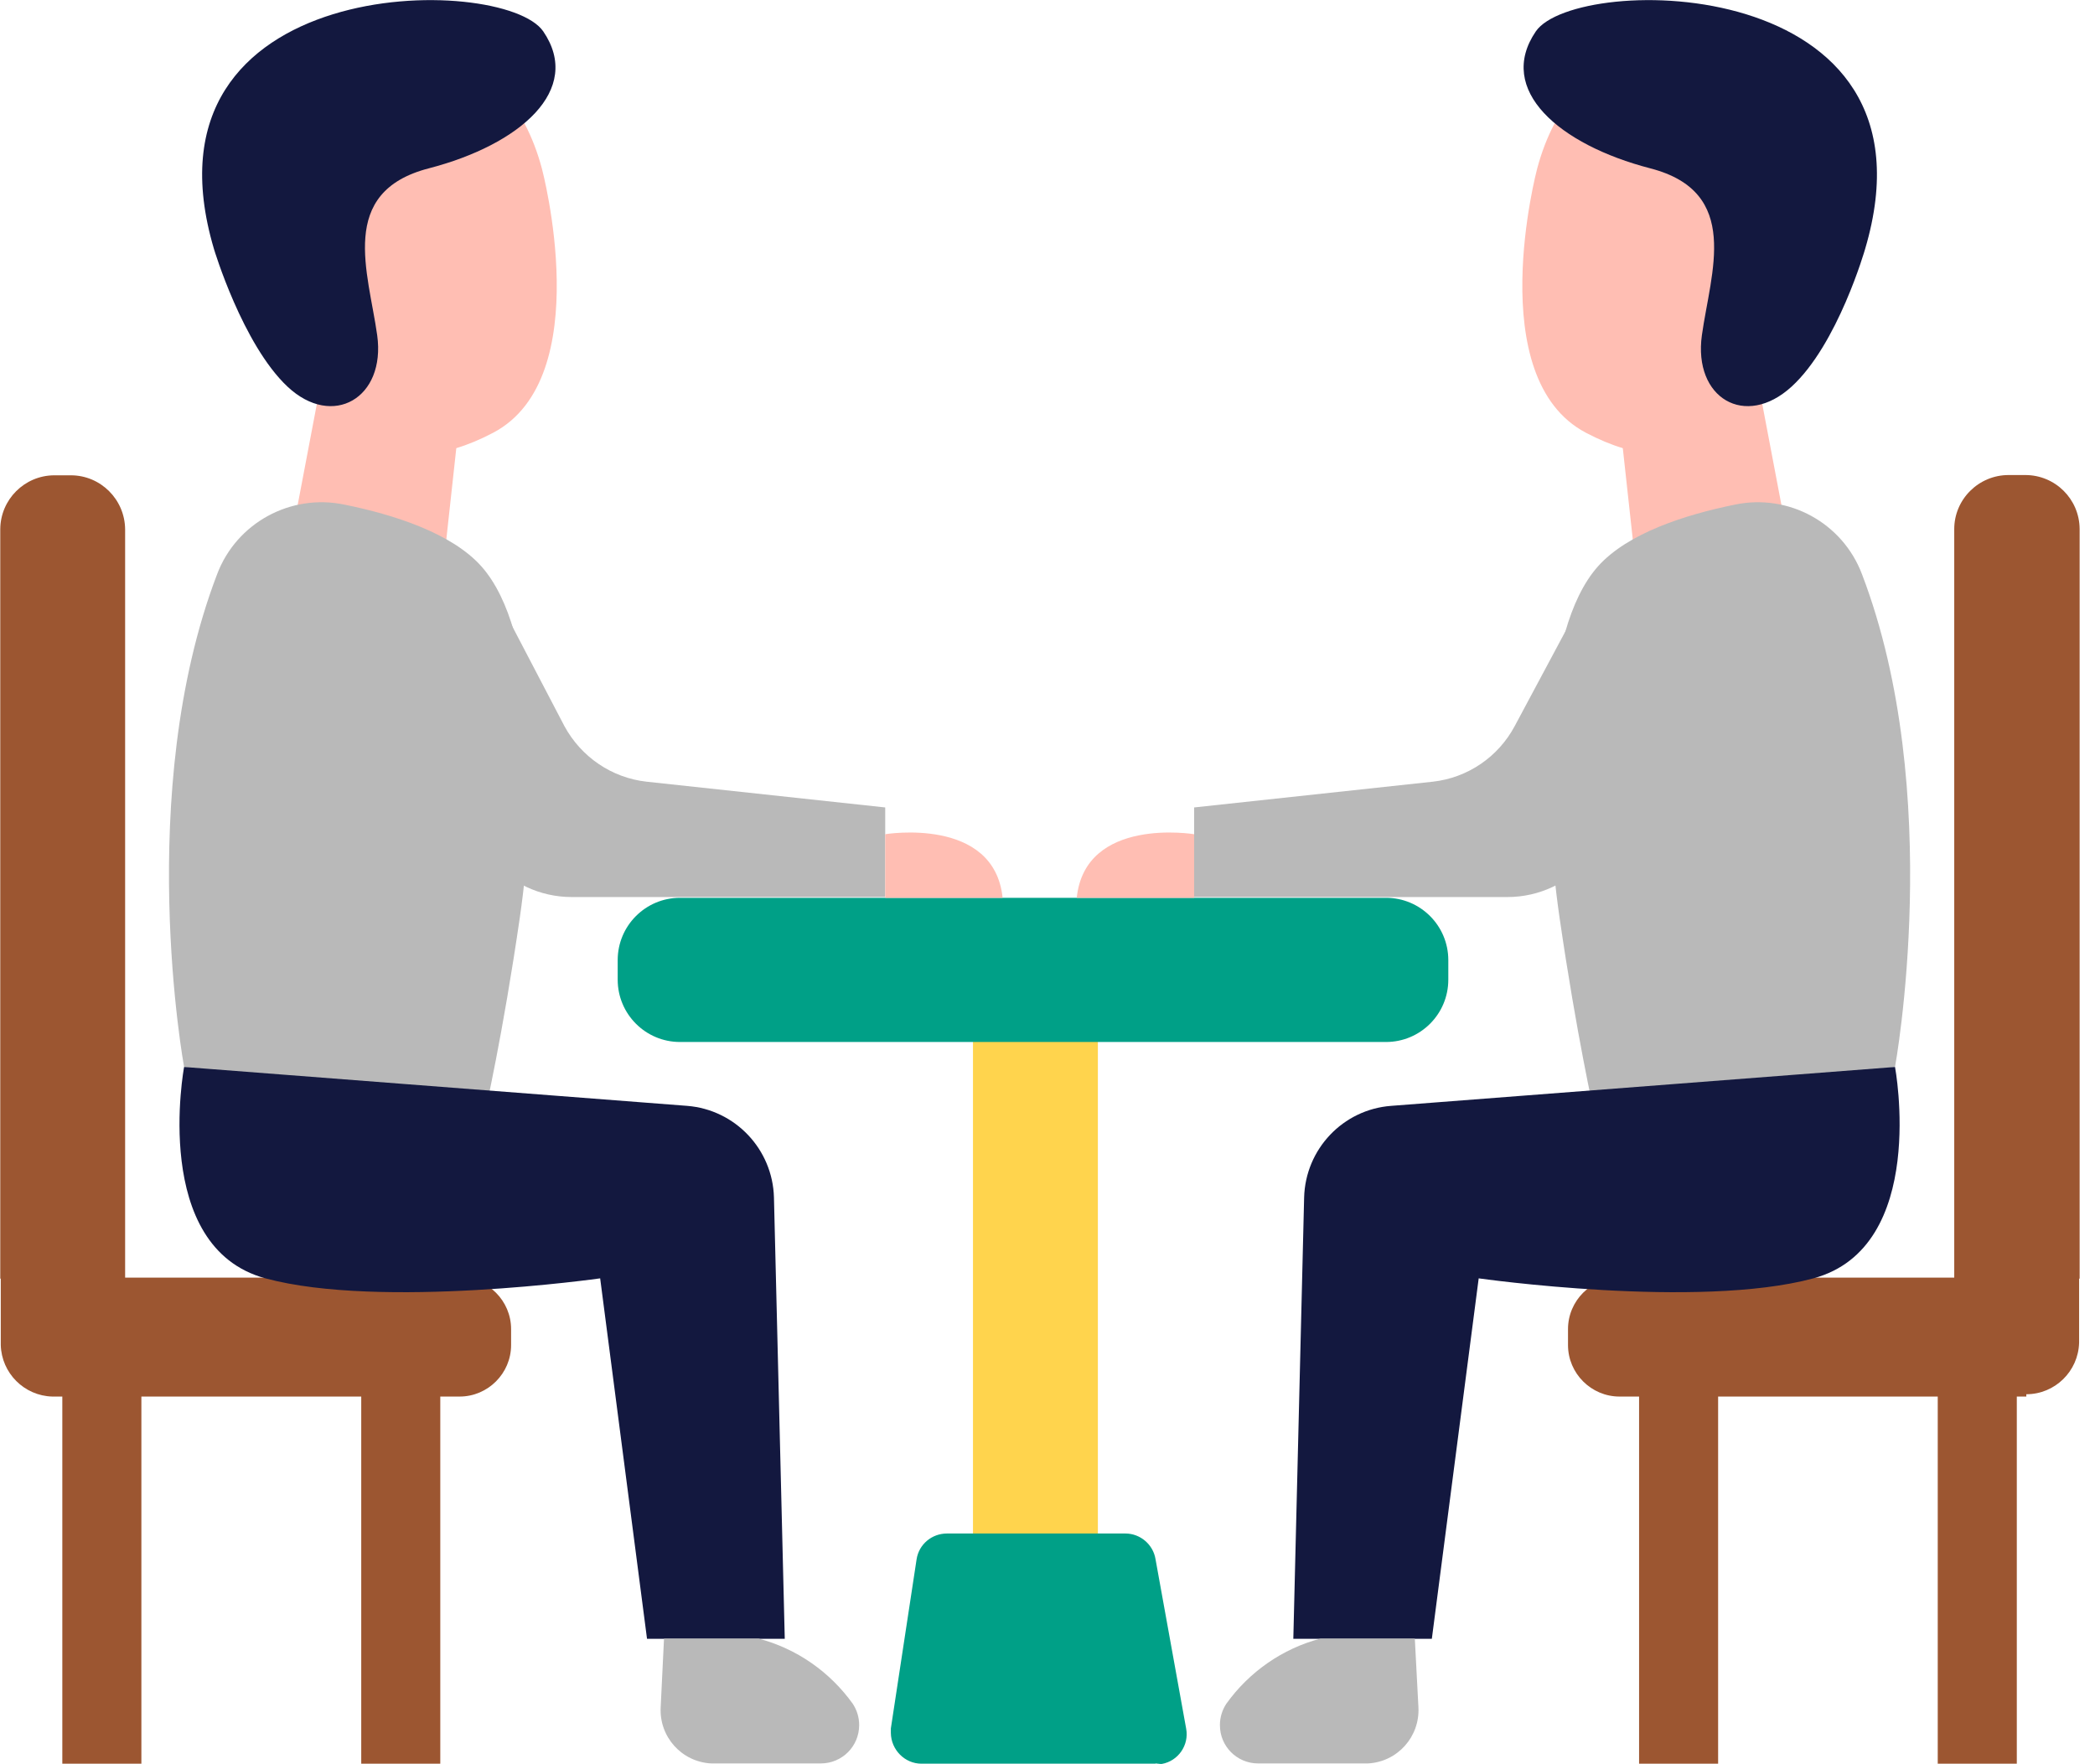
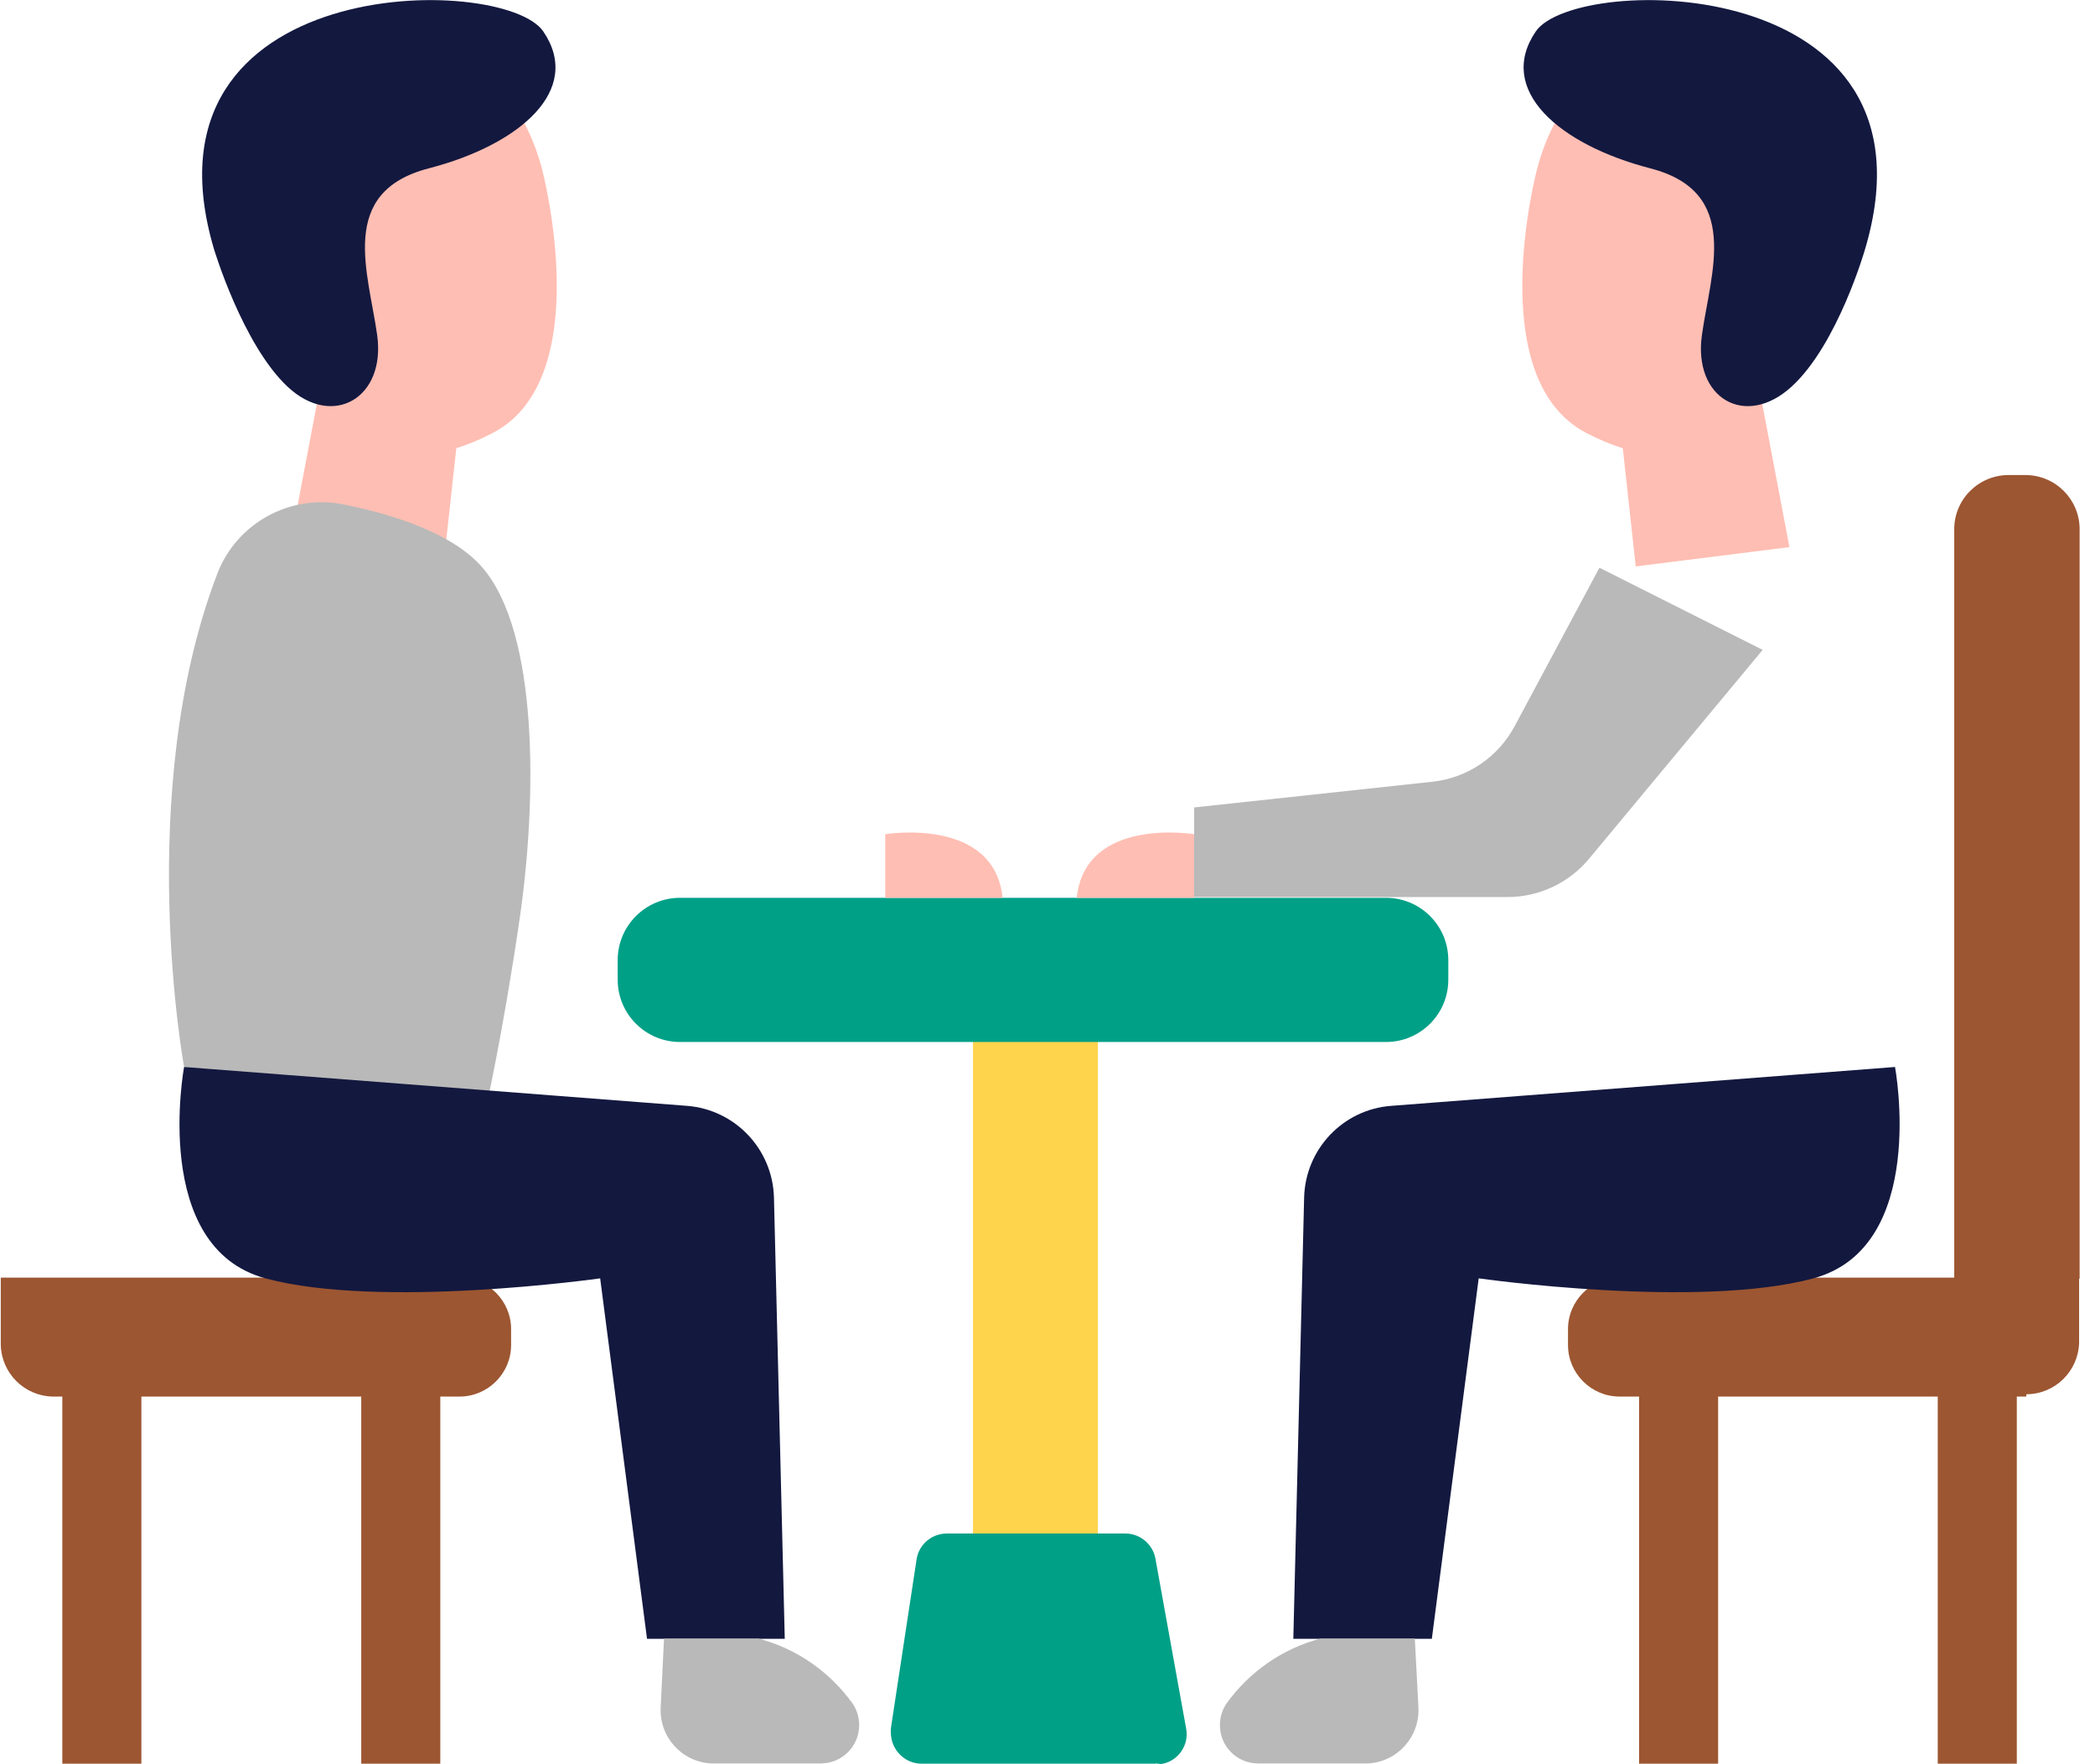
<svg xmlns="http://www.w3.org/2000/svg" width="95" height="80" viewBox="0 0 95 80" fill="none">
  <g clip-path="url(#clip0_105_158)">
    <path d="M6.411 61.926H2.826V79.976H6.411V61.926Z" fill="#9C5631" />
    <path d="M19.965 61.926H16.381V79.976H19.965V61.926Z" fill="#9C5631" />
-     <path d="M2.452 21.553H3.211C4.565 21.553 5.663 22.65 5.674 24.005V57.98H0.012V23.993C0.023 22.65 1.109 21.564 2.452 21.553Z" fill="#9C5631" />
    <path d="M0 57.934H20.841C22.125 57.934 23.176 58.984 23.176 60.269V60.993C23.176 62.277 22.125 63.328 20.841 63.328H2.37C1.097 63.293 0.07 62.265 0.035 60.993V57.934H0Z" fill="#9C5631" />
    <path d="M14.734 16.392L13.135 24.81L20.105 25.685L21.121 16.392H14.734Z" fill="#FFBEB3" />
    <path d="M49.784 43.97H44.121V74.302H49.784V43.97Z" fill="#FFD44D" />
    <path d="M24.577 7.659C24.577 7.659 27.099 17.139 22.358 19.626C17.618 22.113 15.353 19.427 12.201 14.559C9.049 9.69 10.555 4.051 14.081 2.685C17.607 1.319 22.954 1.564 24.577 7.659Z" fill="#FFBEB3" />
    <path d="M9.702 11.29C9.702 11.29 10.998 15.621 13.041 17.536C15.084 19.451 17.501 18.05 17.104 15.201C16.707 12.352 15.294 8.71 19.439 7.635C23.584 6.561 26.444 4.074 24.635 1.424C22.825 -1.226 5.977 -1.285 9.702 11.29Z" fill="#13183F" />
    <path d="M62.849 40.712H30.835C29.275 40.712 28.01 41.977 28.01 43.537V44.425C28.01 45.985 29.275 47.25 30.835 47.25H62.849C64.41 47.25 65.675 45.985 65.675 44.425V43.537C65.675 41.977 64.41 40.712 62.849 40.712Z" fill="#00A087" />
    <path d="M9.842 26.047C10.718 23.712 13.182 22.37 15.622 22.883C17.875 23.339 20.491 24.179 21.833 25.686C24.448 28.639 24.343 36.275 23.573 41.599C22.802 46.923 21.985 50.484 21.985 50.484L8.348 48.383C8.348 48.383 6.06 35.948 9.842 26.047Z" fill="#B9B9B9" />
-     <path d="M14.338 29.468L22.219 38.937C23.13 40.035 24.484 40.677 25.92 40.677H40.141V36.614L29.317 35.446C27.741 35.271 26.352 34.325 25.593 32.924L21.81 25.686L14.338 29.468Z" fill="#B9B9B9" />
    <path d="M40.141 37.828C40.141 37.828 45.079 37.01 45.465 40.712H40.141V37.828Z" fill="#FFBEB3" />
    <path d="M8.348 48.383C8.348 48.383 6.818 56.556 12.037 57.968C17.256 59.381 27.215 57.968 27.215 57.968L29.34 74.314H35.586L35.096 54.302C35.038 52.119 33.345 50.321 31.161 50.146L8.348 48.383Z" fill="#13183F" />
    <path d="M30.11 74.313L29.959 77.419C29.888 78.75 30.904 79.894 32.247 79.964C32.259 79.964 32.282 79.964 32.294 79.964H37.221C38.178 79.964 38.96 79.194 38.96 78.225C38.96 77.874 38.855 77.536 38.668 77.256C37.629 75.808 36.123 74.757 34.395 74.302H30.11V74.313Z" fill="#B9B9B9" />
    <path d="M91.454 61.926H87.869V79.976H91.454V61.926Z" fill="#9C5631" />
    <path d="M77.91 61.926H74.326V79.976H77.91V61.926Z" fill="#9C5631" />
    <path d="M94.28 57.98H88.617V23.993C88.617 22.639 89.726 21.541 91.081 21.541H91.84C93.194 21.541 94.291 22.627 94.303 23.981C94.303 23.981 94.303 23.981 94.303 23.993V57.98H94.28Z" fill="#9C5631" />
    <path d="M91.886 63.328H73.439C72.154 63.328 71.103 62.277 71.103 60.993V60.269C71.103 58.984 72.154 57.934 73.439 57.934H94.279V60.888C94.244 62.184 93.182 63.223 91.886 63.223V63.328Z" fill="#9C5631" />
    <path d="M79.545 16.392L81.144 24.81L74.174 25.685L73.158 16.392H79.545Z" fill="#FFBEB3" />
    <path d="M69.701 7.659C69.701 7.659 67.18 17.139 71.92 19.626C76.66 22.113 78.925 19.427 82.077 14.559C85.23 9.69 83.724 4.051 80.198 2.685C76.672 1.319 71.324 1.564 69.701 7.659Z" fill="#FFBEB3" />
    <path d="M84.576 11.29C84.576 11.29 83.339 15.621 81.237 17.536C79.136 19.451 76.777 18.05 77.174 15.201C77.571 12.352 78.984 8.71 74.839 7.635C70.694 6.561 67.834 4.074 69.643 1.424C71.453 -1.226 88.301 -1.285 84.576 11.29Z" fill="#13183F" />
-     <path d="M84.437 26.047C83.561 23.712 81.109 22.37 78.669 22.883C76.416 23.339 73.8 24.179 72.458 25.686C69.843 28.639 69.948 36.275 70.718 41.599C71.489 46.923 72.294 50.484 72.294 50.484L85.931 48.383C85.931 48.383 88.22 35.948 84.437 26.047Z" fill="#B9B9B9" />
    <path d="M79.93 29.469L72.061 38.937C71.15 40.035 69.796 40.677 68.359 40.677H54.15V36.614L64.974 35.446C66.55 35.271 67.939 34.326 68.686 32.925L72.528 25.744L79.93 29.469Z" fill="#B9B9B9" />
    <path d="M54.15 37.828C54.15 37.828 49.212 37.01 48.826 40.712H54.15V37.828Z" fill="#FFBEB3" />
    <path d="M85.932 48.383C85.932 48.383 87.461 56.556 82.231 57.968C77 59.381 67.053 57.968 67.053 57.968L64.928 74.314H58.647L59.137 54.302C59.195 52.107 60.9 50.309 63.083 50.146L85.932 48.383Z" fill="#13183F" />
    <path d="M64.157 74.313L64.32 77.419C64.39 78.75 63.374 79.894 62.032 79.964C62.02 79.964 61.997 79.964 61.985 79.964H57.047C56.089 79.964 55.307 79.182 55.319 78.213C55.319 77.874 55.424 77.536 55.61 77.256C56.65 75.808 58.156 74.757 59.884 74.302H64.157V74.313Z" fill="#B9B9B9" />
    <path d="M52.399 79.976H41.786C41.027 79.976 40.408 79.345 40.397 78.587C40.397 78.516 40.397 78.446 40.397 78.376L41.564 70.706C41.669 70.028 42.253 69.538 42.942 69.538H51.033C51.71 69.538 52.294 70.04 52.399 70.706L53.788 78.388C53.928 79.135 53.426 79.859 52.679 79.988C52.656 79.988 52.644 79.988 52.621 79.988L52.399 79.964V79.976Z" fill="#00A087" />
  </g>
  <defs>
    <clipPath id="clip0_105_158">
      <rect width="94.302" height="80" fill="white" />
    </clipPath>
  </defs>
</svg>